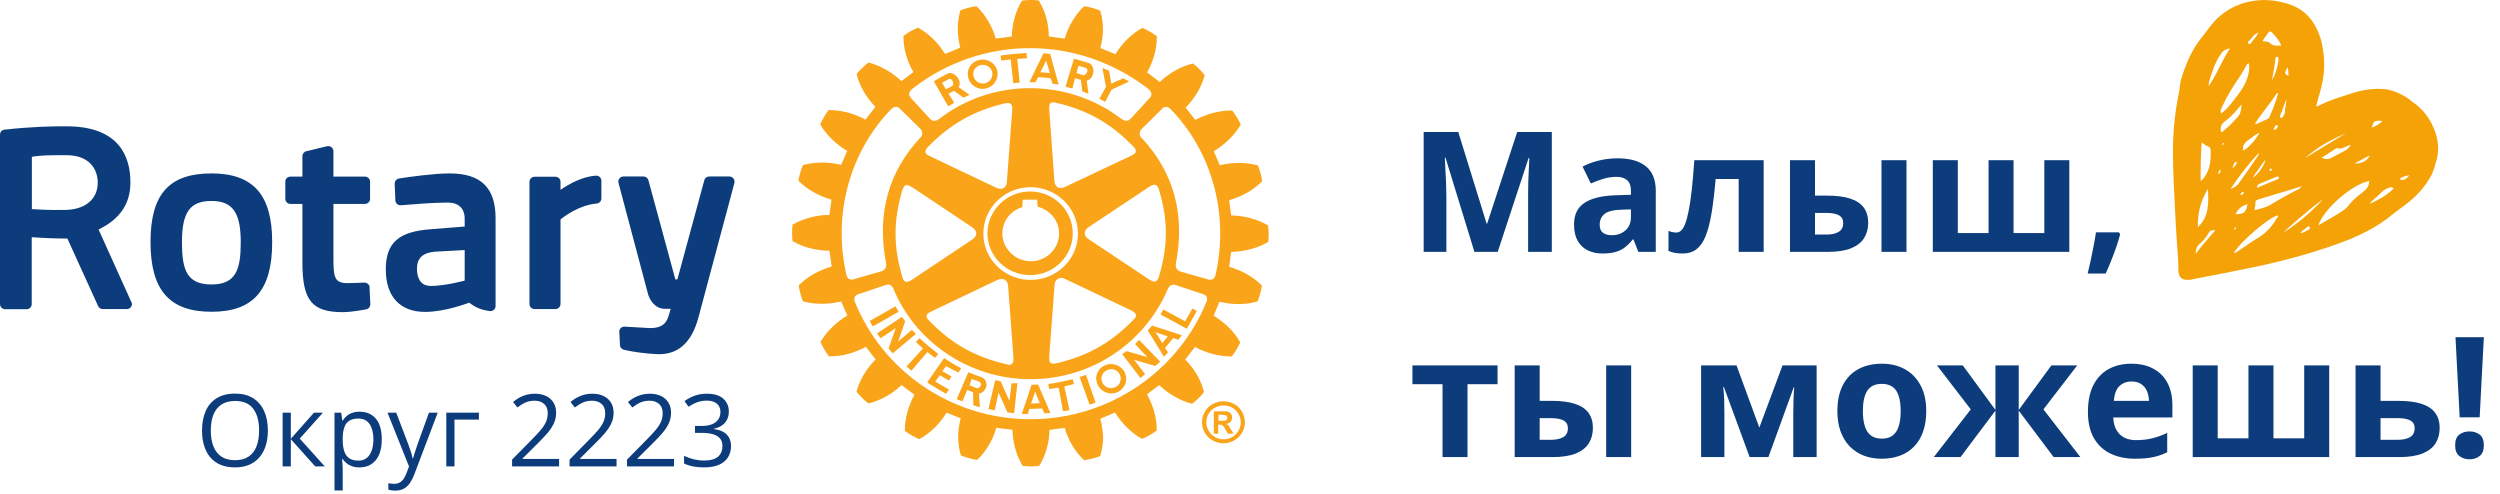
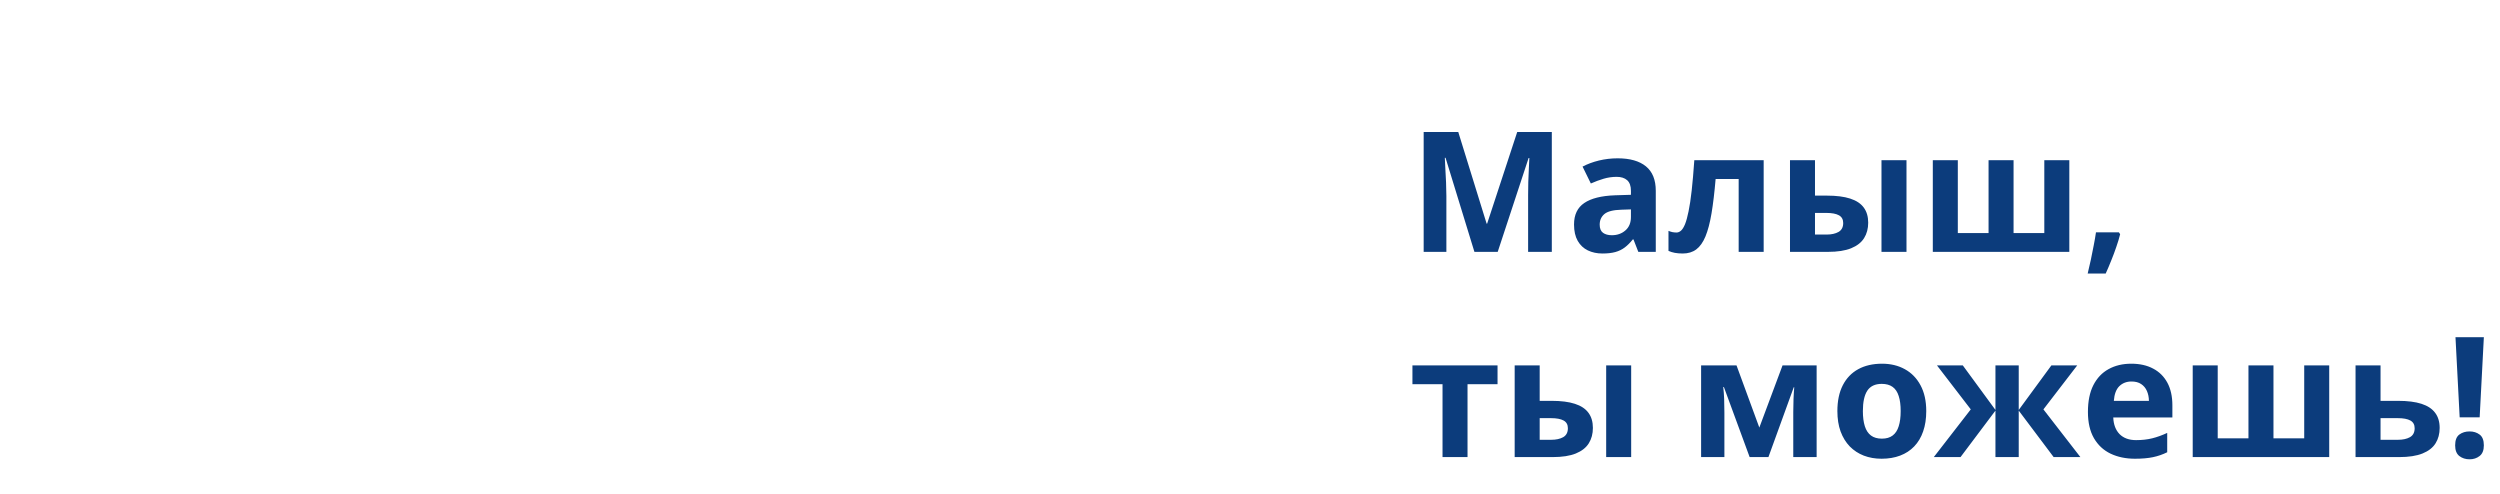
<svg xmlns="http://www.w3.org/2000/svg" width="268" height="53" viewBox="0 0 268 53" fill="none">
-   <path d="M39.613 30.825L39.701 32.604C39.701 32.876 39.525 33.106 39.261 33.163C38.484 33.306 37.429 33.464 36.77 33.464C33.428 33.464 32.417 32.216 32.417 28.114V21.86H31.142C30.834 21.86 30.585 21.616 30.585 21.314V19.464C30.585 19.163 30.834 18.933 31.142 18.933H32.417V16.738C32.417 16.495 32.593 16.265 32.842 16.208L35.055 15.677C35.216 15.634 35.392 15.677 35.524 15.777C35.656 15.878 35.744 16.036 35.744 16.208V18.933H39.115C39.422 18.933 39.672 19.177 39.672 19.464V21.314C39.672 21.616 39.422 21.86 39.115 21.86H35.744V27.655C35.744 29.663 35.817 30.352 37.253 30.352C37.781 30.352 38.616 30.308 39.056 30.294C39.349 30.294 39.613 30.509 39.628 30.811M29.178 25.948C29.178 31.112 27.171 33.421 22.672 33.421C18.172 33.421 16.135 31.112 16.135 25.948C16.135 20.784 18.158 18.589 22.672 18.589C27.185 18.589 29.178 20.927 29.178 25.948ZM25.808 25.948C25.808 22.778 24.928 21.544 22.672 21.544C20.415 21.544 19.506 22.692 19.506 25.948C19.506 28.903 20.004 30.495 22.672 30.495C25.339 30.495 25.808 28.831 25.808 25.948ZM78.625 19.134C78.522 19.005 78.361 18.919 78.185 18.919H76.031C75.782 18.919 75.562 19.077 75.503 19.32L72.616 29.95H72.397L69.51 19.32C69.451 19.091 69.231 18.919 68.982 18.919H66.842C66.666 18.919 66.505 18.991 66.403 19.134C66.3 19.263 66.256 19.435 66.3 19.593L69.466 31.513C69.627 32.102 70.184 33.106 71.283 33.106H71.898C71.84 33.306 71.781 33.522 71.722 33.708L71.693 33.794C71.517 34.339 71.268 35.171 69.7 35.171L66.96 35.014C66.798 35.014 66.652 35.056 66.549 35.171C66.432 35.286 66.373 35.429 66.388 35.587L66.461 36.993C66.461 37.223 66.637 37.438 66.886 37.495C67.692 37.696 69.246 37.925 70.506 37.968C70.565 37.968 70.623 37.968 70.682 37.968C72.748 37.968 74.155 36.663 74.859 34.081C75.679 31.054 76.705 27.167 77.467 24.327C77.804 23.05 78.097 21.946 78.317 21.157L78.728 19.607C78.772 19.45 78.728 19.277 78.625 19.134ZM14.098 32.374C14.171 32.546 14.157 32.733 14.054 32.891C13.952 33.048 13.776 33.134 13.585 33.134H11.021C10.801 33.134 10.61 33.005 10.522 32.819L7.225 25.575C5.584 25.575 4.162 25.474 3.4 25.431V32.604C3.4 32.905 3.151 33.149 2.858 33.149H0.557C0.249 33.149 0 32.905 0 32.604V14.429C0 14.156 0.205 13.927 0.484 13.898C3.429 13.568 5.789 13.54 6.668 13.54C6.976 13.54 7.137 13.54 7.137 13.54C12.794 13.54 13.981 16.81 13.981 19.55C13.981 21.831 12.867 23.495 10.566 24.599L14.084 32.388L14.098 32.374ZM7.137 16.638H5.921C4.572 16.638 3.796 16.738 3.415 16.81V22.419C4.059 22.462 5.305 22.534 6.976 22.505C9.13 22.476 10.478 21.357 10.478 19.579C10.478 18.159 9.599 16.638 7.137 16.638ZM53.125 23.409V32.819C53.125 32.977 53.052 33.12 52.934 33.22C52.817 33.321 52.656 33.364 52.495 33.349C51.366 33.192 50.839 32.847 50.297 32.446C50.267 32.446 47.791 33.436 45.563 33.436C42.881 33.436 41.357 31.786 41.357 28.888C41.357 25.991 42.764 24.814 46.208 24.571L49.813 24.284V23.423C49.813 22.347 49.153 21.716 48.01 21.716C46.428 21.716 44.185 21.902 42.984 22.003C42.837 22.017 42.676 21.974 42.573 21.874C42.456 21.773 42.397 21.644 42.383 21.486L42.309 19.694C42.309 19.421 42.5 19.177 42.778 19.134C43.848 18.962 46.53 18.589 48.186 18.589C51.557 18.589 53.125 20.124 53.125 23.394M46.618 26.98C45.314 27.095 44.698 27.683 44.698 28.802C44.698 29.491 44.889 30.653 46.178 30.653C47.703 30.653 49.784 30.093 49.813 30.079V26.808L46.618 26.98ZM63.882 18.833C62.416 18.919 60.98 19.736 60.086 20.353V19.478C60.086 19.177 59.837 18.948 59.529 18.948H57.316C57.009 18.948 56.76 19.191 56.76 19.478V32.589C56.76 32.891 57.009 33.134 57.316 33.134H59.529C59.837 33.134 60.086 32.891 60.086 32.589V23.523C60.584 23.122 62.123 21.989 63.97 21.817C64.248 21.788 64.468 21.558 64.468 21.286V19.363C64.468 19.22 64.409 19.077 64.292 18.976C64.19 18.876 64.028 18.819 63.882 18.833Z" fill="#0C3C7C" />
-   <path d="M99.406 37.753L97.706 39.733L97.178 39.288L98.937 37.366C98.659 37.108 98.439 36.878 98.175 36.649L98.571 36.261C99.245 36.878 99.831 37.366 100.578 37.94L100.241 38.37C99.978 38.169 99.699 37.968 99.421 37.753M96.006 32.833L93.236 34.411C93.339 34.597 93.441 34.827 93.559 34.999L96.329 33.421C96.197 33.177 96.123 33.048 95.991 32.833M97.765 35.358L96.27 36.62L97.032 34.454C96.9 34.268 96.841 34.139 96.695 33.966L94.013 35.745C94.13 35.917 94.277 36.089 94.409 36.261L96.021 35.171L95.259 37.352C95.391 37.495 95.522 37.71 95.713 37.868L98.19 35.788C98.058 35.645 97.882 35.516 97.765 35.358ZM101.414 39.245C101.853 39.475 102.278 39.718 102.747 39.934L103.041 39.475C102.381 39.145 101.766 38.757 101.209 38.385L99.391 40.995C100.08 41.44 100.71 41.813 101.428 42.215L101.722 41.755L100.256 40.909L100.754 40.221L101.722 40.794L102 40.35C101.692 40.178 101.355 39.991 101.018 39.79L101.414 39.245ZM110.427 29.491C107.906 29.491 105.854 27.468 105.854 25.015C105.854 22.562 107.906 20.526 110.427 20.526C112.947 20.526 114.999 22.534 114.999 25.015C114.999 27.497 112.947 29.491 110.427 29.491ZM110.485 28.013C112.156 28.013 113.534 26.665 113.534 25.03C113.534 23.667 112.566 22.491 111.233 22.161C111.218 22.032 111.174 21.401 111.174 21.401H109.635C109.635 21.401 109.606 22.075 109.591 22.204C108.316 22.577 107.452 23.724 107.452 25.015C107.452 26.651 108.829 27.999 110.471 27.999M103.744 8.089V7.945C103.729 7.128 104.36 6.468 105.195 6.396C106.074 6.31 106.866 6.941 106.939 7.816V7.945C106.939 8.749 106.309 9.451 105.473 9.523C104.623 9.595 103.832 8.964 103.759 8.089M104.345 8.031C104.389 8.591 104.887 8.992 105.444 8.949C105.986 8.892 106.382 8.476 106.382 7.945C106.397 7.917 106.382 7.888 106.382 7.859C106.338 7.3 105.84 6.912 105.268 6.955C104.726 6.999 104.316 7.415 104.33 7.945V8.031H104.345ZM111.013 8.806C110.749 8.806 110.617 8.806 110.353 8.806L111.145 7.185L111.863 5.707L112.581 5.779L112.962 7.185L113.49 9.064C113.255 9.021 113.065 8.978 112.83 8.978L112.64 8.39C112.171 8.318 111.731 8.29 111.291 8.275L110.998 8.806H111.013ZM111.541 7.744C111.892 7.759 112.215 7.802 112.537 7.845L112.361 7.185L112.141 6.511L111.819 7.185L111.526 7.744H111.541ZM108.346 6.353L108.624 8.921L109.313 8.849L109.049 6.31L110.09 6.253L110.046 5.679C108.888 5.751 108.404 5.794 107.261 5.951L107.335 6.496L108.346 6.367V6.353ZM108.448 41.067L108.214 42.975L107.276 40.88C107.056 40.837 106.924 40.78 106.69 40.751L105.957 43.85C106.191 43.907 106.411 43.936 106.646 43.979L107.041 42.071L107.994 44.194C108.214 44.223 108.448 44.294 108.712 44.28L109.064 41.081C108.873 41.081 108.653 41.096 108.463 41.081M127.046 34.44L124.701 33.177L124.408 33.708L127.222 35.243L128.306 33.335L127.822 33.077L127.046 34.44ZM123.499 34.899L126.694 35.931C126.621 36.018 126.562 36.118 126.489 36.204C126.43 36.276 126.372 36.347 126.328 36.434L125.771 36.233L124.891 37.294L125.214 37.782C125.082 37.925 124.935 38.083 124.774 38.241L123.514 36.19L123.045 35.429L123.514 34.884L123.499 34.899ZM123.866 35.616L124.247 36.204L124.598 36.792L125.067 36.204L125.185 36.061L123.866 35.616ZM120.51 39.805C120.641 40.034 120.715 40.307 120.729 40.593C120.729 40.809 120.685 41.038 120.597 41.239C120.451 41.526 120.231 41.798 119.923 41.971C119.176 42.401 118.194 42.143 117.74 41.383C117.725 41.34 117.71 41.296 117.666 41.239C117.578 41.038 117.535 40.809 117.505 40.593C117.52 40.034 117.798 39.518 118.311 39.231C119.073 38.8 120.055 39.059 120.51 39.805ZM120.143 40.593C120.143 40.407 120.099 40.235 119.997 40.077C119.733 39.589 119.103 39.432 118.604 39.718C118.253 39.905 118.077 40.249 118.077 40.608C118.077 40.766 118.135 40.952 118.223 41.11C118.253 41.153 118.282 41.21 118.341 41.268C118.648 41.626 119.191 41.712 119.616 41.469C119.733 41.411 119.821 41.34 119.894 41.268C120.055 41.081 120.128 40.837 120.128 40.622M121.667 36.878L123.001 38.284L120.773 37.639C120.583 37.782 120.466 37.825 120.304 37.968L122.253 40.522C122.415 40.393 122.591 40.235 122.752 40.106L121.579 38.571L123.836 39.231C123.997 39.102 124.217 38.944 124.364 38.757L122.107 36.434C121.99 36.563 121.843 36.735 121.697 36.864M136 25.073C136 25.36 136 25.661 135.956 25.89V25.948L135.883 25.976C134.798 26.608 133.391 26.966 131.985 27.009C131.955 27.181 131.794 28.429 131.765 28.602C133.084 28.974 134.344 29.677 135.238 30.567L135.267 30.624V30.681C135.194 31.169 135.018 31.829 134.828 32.259L134.798 32.331H134.74C133.509 32.69 132.058 32.675 130.724 32.345C130.666 32.503 130.167 33.665 130.109 33.837C131.281 34.569 132.322 35.559 132.908 36.634L132.937 36.692V36.749C132.732 37.179 132.395 37.782 132.087 38.155L132.058 38.212H131.985C130.724 38.212 129.332 37.868 128.101 37.194C127.984 37.337 127.178 38.399 127.06 38.542C128.028 39.518 128.76 40.751 129.053 41.971V42.028L129.039 42.071C128.76 42.444 128.247 42.932 127.866 43.233L127.822 43.276H127.735C126.533 42.946 125.243 42.229 124.261 41.282C124.115 41.397 123.103 42.171 122.957 42.272C123.602 43.434 123.997 44.768 123.997 45.987V46.159L123.924 46.202C123.543 46.504 122.928 46.848 122.488 47.02H122.444H122.371C121.286 46.403 120.246 45.385 119.528 44.223C119.352 44.294 118.121 44.811 117.96 44.883C118.121 45.528 118.223 46.202 118.253 46.877C118.253 47.551 118.135 48.225 117.96 48.827V48.885L117.886 48.913C117.476 49.086 116.772 49.243 116.289 49.329H116.216L116.172 49.286C115.234 48.411 114.516 47.178 114.135 45.872C113.973 45.872 112.684 46.059 112.508 46.087C112.478 47.45 112.097 48.827 111.438 49.889L111.409 49.946H111.335C110.896 50.018 110.178 50.018 109.694 49.946H109.635L109.591 49.874C108.947 48.813 108.566 47.422 108.536 46.073C108.346 46.059 106.997 45.872 106.807 45.858C106.441 47.149 105.722 48.383 104.799 49.258L104.755 49.301H104.682C104.184 49.215 103.524 49.028 103.085 48.856L103.026 48.827L102.997 48.77C102.806 48.167 102.718 47.479 102.718 46.805C102.718 46.131 102.821 45.485 102.982 44.84C102.806 44.768 101.648 44.309 101.472 44.237C100.754 45.413 99.714 46.446 98.615 47.034L98.556 47.063H98.483C98.028 46.848 97.428 46.504 97.047 46.231L97.003 46.188V46.059C97.003 44.84 97.384 43.491 98.028 42.315C97.882 42.2 96.797 41.397 96.651 41.282C95.654 42.215 94.394 42.932 93.163 43.233H93.104L93.031 43.204C92.65 42.903 92.181 42.43 91.873 42.057L91.829 41.985V41.928C92.166 40.723 92.899 39.489 93.866 38.528C93.764 38.385 92.928 37.337 92.826 37.179C91.609 37.839 90.203 38.227 88.942 38.198H88.869L88.825 38.155C88.532 37.768 88.18 37.165 87.99 36.735L87.96 36.663L87.99 36.606C88.62 35.516 89.66 34.526 90.833 33.823C90.76 33.651 90.247 32.474 90.173 32.317C88.825 32.647 87.374 32.647 86.143 32.317H86.085L86.055 32.245C85.894 31.843 85.704 31.155 85.63 30.681V30.61L85.659 30.552C86.553 29.663 87.799 28.96 89.147 28.573C89.147 28.386 88.942 27.067 88.913 26.88C87.506 26.866 86.099 26.507 85.015 25.876L84.956 25.847V25.776C84.927 25.546 84.912 25.259 84.912 24.972C84.912 24.685 84.912 24.398 84.956 24.155V24.083L85.015 24.054C86.114 23.423 87.521 23.05 88.913 23.036C88.942 22.849 89.103 21.573 89.133 21.401C87.799 21.027 86.539 20.31 85.645 19.435L85.601 19.392V19.32C85.674 18.833 85.865 18.159 86.055 17.757V17.7L86.143 17.685C87.359 17.341 88.825 17.341 90.173 17.671C90.247 17.513 90.745 16.351 90.818 16.179C89.631 15.476 88.591 14.472 87.96 13.396L87.931 13.325L87.96 13.253C88.151 12.822 88.503 12.234 88.781 11.861L88.825 11.804H88.898C90.173 11.79 91.566 12.163 92.782 12.822C92.899 12.693 93.72 11.603 93.837 11.445C92.885 10.47 92.152 9.236 91.844 8.017V7.96V7.902C92.152 7.529 92.665 7.042 93.031 6.755L93.09 6.712H93.148C94.394 7.042 95.654 7.759 96.636 8.691C96.783 8.576 97.765 7.845 97.911 7.73C97.237 6.568 96.856 5.22 96.856 4.029V3.843L96.915 3.8C97.281 3.513 97.911 3.169 98.351 2.996L98.395 2.968L98.468 2.996C99.567 3.599 100.593 4.617 101.311 5.779C101.487 5.722 102.762 5.177 102.938 5.105C102.777 4.46 102.674 3.785 102.674 3.125C102.674 2.437 102.762 1.777 102.938 1.175V1.103L103.011 1.089C103.422 0.916 104.11 0.744 104.594 0.673H104.667L104.726 0.716C105.635 1.576 106.367 2.824 106.748 4.13C106.939 4.115 108.272 3.943 108.463 3.914C108.492 2.566 108.873 1.189 109.533 0.113L109.562 0.056H109.635C110.119 -0.016 110.822 -0.016 111.291 0.041H111.35L111.394 0.113C112.053 1.189 112.435 2.566 112.435 3.9C112.64 3.943 113.944 4.115 114.135 4.13C114.53 2.824 115.248 1.591 116.172 0.716L116.216 0.673H116.274C116.772 0.744 117.447 0.931 117.886 1.117H117.945L117.96 1.218C118.15 1.82 118.238 2.466 118.238 3.154C118.238 3.828 118.121 4.503 117.96 5.148C118.121 5.22 119.396 5.736 119.572 5.808C120.275 4.646 121.301 3.642 122.4 3.025L122.459 2.996L122.532 3.025C122.972 3.212 123.587 3.556 123.953 3.843L124.012 3.871V4.044C124.012 5.277 123.616 6.611 122.972 7.759C123.118 7.874 124.159 8.677 124.32 8.792C125.316 7.845 126.577 7.128 127.822 6.826L127.881 6.798L127.94 6.855C128.321 7.128 128.819 7.644 129.097 8.003L129.156 8.06L129.127 8.117C128.804 9.337 128.057 10.57 127.104 11.531C127.222 11.675 128.013 12.708 128.13 12.851C129.361 12.206 130.768 11.833 132.028 11.847H132.087L132.131 11.904C132.439 12.292 132.791 12.88 132.966 13.296L133.01 13.367L132.966 13.425C132.336 14.501 131.31 15.491 130.123 16.208C130.197 16.38 130.68 17.556 130.768 17.714C132.102 17.384 133.567 17.384 134.769 17.714H134.842L134.872 17.8C135.047 18.216 135.238 18.876 135.297 19.378V19.435L135.253 19.478C134.359 20.382 133.098 21.085 131.765 21.458C131.794 21.644 131.955 22.907 131.985 23.093C133.391 23.122 134.784 23.495 135.868 24.126L135.941 24.169V24.241C135.985 24.47 136 24.757 136 25.058M97.618 10.47L99.714 12.751C100.007 13.052 100.329 13.023 100.754 12.693C103.407 10.656 106.807 9.451 110.427 9.451C114.047 9.451 117.461 10.656 120.143 12.693C120.568 12.995 120.876 13.052 121.184 12.751L123.279 10.47C123.514 10.212 123.514 9.867 123.06 9.494C119.542 6.812 115.19 5.162 110.427 5.162C105.664 5.162 101.267 6.812 97.823 9.509C97.369 9.867 97.398 10.212 97.633 10.47M97.779 20.095C97.545 19.952 97.296 19.779 97.105 19.866C96.944 19.909 96.827 20.081 96.739 20.353C95.757 23.653 95.757 26.464 96.739 29.72C96.812 29.936 96.885 30.151 97.076 30.194C97.237 30.265 97.472 30.194 97.779 29.979L104.272 25.646C104.506 25.489 104.653 25.259 104.653 25.03C104.653 24.786 104.506 24.571 104.272 24.398L97.779 20.066V20.095ZM99.201 16.308C99.23 16.538 99.494 16.652 99.743 16.767L106.822 20.138C107.1 20.267 107.364 20.267 107.584 20.167C107.789 20.038 107.906 19.823 107.935 19.521L108.507 11.833C108.536 11.46 108.478 11.245 108.346 11.13C108.199 11.001 107.979 11.044 107.76 11.072C104.374 11.876 101.897 13.281 99.465 15.763C99.274 15.978 99.172 16.165 99.216 16.308M99.318 33.88C99.318 34.009 99.406 34.181 99.582 34.354C102.015 36.864 104.491 38.255 107.877 39.044C108.097 39.116 108.302 39.145 108.463 39.03C108.61 38.915 108.653 38.686 108.639 38.327L108.067 30.624C108.038 30.337 107.935 30.108 107.716 29.993C107.51 29.878 107.247 29.878 106.953 29.993L99.89 33.364C99.641 33.479 99.377 33.608 99.333 33.823C99.333 33.837 99.333 33.866 99.333 33.88M110.485 30.007C113.285 30.007 115.556 27.784 115.556 25.044C115.556 22.304 113.285 20.081 110.485 20.066C107.686 20.066 105.415 22.304 105.415 25.044C105.415 27.784 107.686 30.007 110.485 30.007ZM112.625 38.901C112.742 38.987 112.947 39.016 113.241 38.944C116.626 38.155 119.103 36.749 121.521 34.268C121.667 34.11 121.828 33.938 121.77 33.751C121.726 33.579 121.565 33.407 121.242 33.264L114.149 29.892C113.885 29.763 113.622 29.763 113.402 29.892C113.197 30.022 113.065 30.237 113.05 30.538L112.478 38.212C112.478 38.471 112.449 38.757 112.625 38.901ZM123.191 29.95C123.397 30.079 123.646 30.251 123.866 30.165C124.012 30.122 124.144 29.964 124.232 29.663C125.228 26.364 125.228 23.552 124.232 20.31C124.173 20.11 124.071 19.894 123.895 19.823C123.719 19.765 123.499 19.823 123.177 20.038L116.67 24.37C116.421 24.542 116.289 24.757 116.289 25.001C116.289 25.245 116.421 25.46 116.67 25.618L123.177 29.95H123.191ZM121.755 16.179C121.755 16.05 121.682 15.878 121.491 15.706C119.073 13.21 116.597 11.804 113.197 11.015C113.006 10.972 112.786 10.929 112.64 11.044C112.493 11.158 112.449 11.388 112.478 11.732L113.035 19.435C113.05 19.722 113.182 19.952 113.387 20.081C113.607 20.195 113.871 20.181 114.135 20.052L121.228 16.71C121.447 16.595 121.711 16.48 121.755 16.251C121.755 16.236 121.755 16.222 121.755 16.193M91.492 29.936L94.511 29.075C94.79 28.989 95.024 28.702 95.01 28.343C93.925 22.849 95.303 18.388 98.6 14.816C98.937 14.587 98.966 14.113 98.644 13.784L96.446 11.632C96.226 11.388 95.845 11.388 95.508 11.732C91.302 16.064 89.177 22.706 90.745 29.505C90.833 29.835 91.097 30.065 91.492 29.964M128.995 31.542L125.976 30.538C125.815 30.481 125.404 30.481 125.185 30.997C122.737 36.735 117.051 40.651 110.471 40.651C103.891 40.651 98.087 36.634 95.757 30.911C95.581 30.481 95.156 30.481 94.995 30.538L91.991 31.542C91.668 31.657 91.463 31.944 91.639 32.345C94.599 39.718 101.941 44.94 110.471 44.94C119 44.94 126.386 39.69 129.347 32.317C129.508 31.929 129.317 31.657 128.995 31.542ZM125.507 11.718C125.214 11.359 124.716 11.417 124.584 11.661L122.4 13.812C122.078 14.142 122.107 14.616 122.444 14.845C125.741 18.417 127.119 22.864 126.035 28.372C126.005 28.731 126.24 29.017 126.533 29.104L129.552 29.964C129.962 30.079 130.211 29.835 130.299 29.505C131.853 22.72 129.728 16.05 125.507 11.718ZM118.472 10.915L119.161 9.609L121.037 8.749C120.847 8.605 120.627 8.519 120.422 8.39L119.132 8.964L118.897 7.587C118.634 7.458 118.458 7.4 118.179 7.3L118.56 9.294L117.857 10.585L118.458 10.915H118.472ZM114.955 40.665C114.017 40.866 113.299 41.038 112.376 41.167L112.464 41.698C112.801 41.641 113.123 41.612 113.49 41.555L113.959 44.094L114.647 43.965L114.091 41.425C114.442 41.34 114.765 41.253 115.131 41.167L114.985 40.637L114.955 40.665ZM105.752 41.11V41.282C105.708 41.698 105.415 42.128 104.946 42.186L105.048 43.649C104.828 43.606 104.579 43.534 104.345 43.434L104.316 42.057L103.685 41.798L103.172 43.018C102.967 42.946 102.762 42.889 102.557 42.788L103.202 41.311L103.275 41.124L103.803 39.905L105.239 40.45C105.561 40.565 105.708 40.837 105.737 41.124M105.136 41.124C105.122 41.038 105.078 40.967 104.975 40.909L104.169 40.622L103.993 41.124L103.935 41.311L104.667 41.598C104.872 41.684 105.063 41.512 105.136 41.311C105.166 41.253 105.18 41.196 105.166 41.124M114.955 9.48C114.691 9.408 114.501 9.38 114.222 9.294L114.75 7.544L115.131 6.296C115.688 6.425 116.201 6.611 116.728 6.769C117.022 6.855 117.183 7.185 117.212 7.544C117.227 8.017 116.992 8.533 116.494 8.648L116.685 10.054C116.45 9.954 116.289 9.896 116.025 9.796L115.864 8.562L115.248 8.376L114.955 9.466V9.48ZM115.395 7.83L116.113 8.06C116.303 8.117 116.567 7.816 116.567 7.544C116.567 7.415 116.523 7.314 116.347 7.271C116.084 7.171 115.893 7.128 115.615 7.056L115.468 7.544L115.395 7.83ZM111.892 42.616L112.596 44.266C112.361 44.266 112.156 44.294 111.951 44.323L111.731 43.792L110.339 43.835L110.178 44.395C109.958 44.38 109.753 44.366 109.533 44.366L110.134 42.616L110.559 41.296V41.253L111.291 41.225L111.321 41.311L111.892 42.63V42.616ZM111.467 43.219L111.218 42.616L110.969 41.971L110.749 42.616L110.529 43.262L111.467 43.219ZM115.732 40.407L116.802 43.376C117.007 43.305 117.227 43.247 117.447 43.161L116.421 40.192C116.142 40.292 116.01 40.321 115.747 40.407M100.285 9.021L100.11 8.706C100.578 8.419 101.077 8.16 101.56 7.902C102.132 7.587 102.938 8.347 102.879 9.007C102.879 9.122 102.835 9.236 102.762 9.337L103.935 10.169C103.715 10.269 103.553 10.355 103.29 10.47L102.264 9.738L101.692 10.04L102.293 11.015C102.059 11.158 101.912 11.245 101.648 11.402L100.271 9.007L100.285 9.021ZM100.989 8.878L101.077 9.021L101.399 9.566L102.073 9.222C102.073 9.222 102.176 9.107 102.191 9.021C102.191 8.72 101.985 8.318 101.663 8.505C101.414 8.634 101.267 8.72 100.989 8.878Z" fill="#FAA41A" />
-   <path d="M130.621 45.112H130.827C131.12 45.112 131.296 45.112 131.354 45.083C131.427 45.069 131.486 45.026 131.515 44.969C131.545 44.911 131.574 44.854 131.574 44.782C131.574 44.71 131.545 44.653 131.515 44.61C131.471 44.553 131.427 44.524 131.354 44.495C131.281 44.467 131.105 44.467 130.827 44.467H130.621V45.112ZM130.123 46.475V44.094H130.621C131.09 44.094 131.34 44.094 131.398 44.094C131.559 44.094 131.691 44.137 131.779 44.194C131.867 44.237 131.94 44.323 131.999 44.423C132.058 44.524 132.087 44.639 132.087 44.768C132.087 44.94 132.028 45.083 131.911 45.212C131.794 45.342 131.633 45.413 131.427 45.442C131.501 45.471 131.559 45.499 131.603 45.528C131.647 45.557 131.691 45.629 131.765 45.715C131.779 45.729 131.838 45.829 131.94 46.001L132.233 46.489H131.618L131.413 46.102C131.281 45.844 131.164 45.686 131.076 45.614C130.988 45.542 130.871 45.514 130.724 45.514H130.592V46.489H130.094L130.123 46.475ZM131.164 43.462C130.841 43.462 130.548 43.534 130.255 43.692C129.962 43.85 129.742 44.065 129.566 44.366C129.405 44.653 129.317 44.954 129.317 45.27C129.317 45.586 129.39 45.887 129.566 46.174C129.727 46.461 129.962 46.676 130.24 46.848C130.533 47.006 130.841 47.092 131.164 47.092C131.486 47.092 131.794 47.02 132.087 46.848C132.38 46.69 132.6 46.461 132.761 46.174C132.922 45.887 133.01 45.586 133.01 45.27C133.01 44.954 132.922 44.653 132.761 44.366C132.6 44.079 132.365 43.85 132.072 43.692C131.779 43.534 131.471 43.462 131.164 43.462ZM131.164 43.018C131.559 43.018 131.94 43.118 132.292 43.305C132.658 43.491 132.937 43.778 133.142 44.137C133.347 44.495 133.45 44.868 133.45 45.27C133.45 45.672 133.347 46.03 133.142 46.389C132.937 46.747 132.658 47.02 132.292 47.221C131.926 47.422 131.545 47.522 131.149 47.522C130.753 47.522 130.372 47.422 130.006 47.221C129.64 47.02 129.361 46.747 129.156 46.389C128.951 46.03 128.848 45.657 128.848 45.27C128.848 44.883 128.951 44.495 129.156 44.137C129.361 43.778 129.654 43.505 130.006 43.305C130.372 43.118 130.753 43.018 131.134 43.018" fill="#FAA41A" />
-   <path d="M28.716 46.147C28.716 46.739 28.641 47.279 28.49 47.766C28.339 48.25 28.115 48.667 27.817 49.017C27.523 49.364 27.157 49.632 26.719 49.821C26.281 50.011 25.773 50.105 25.195 50.105C24.599 50.105 24.078 50.011 23.633 49.821C23.192 49.632 22.824 49.362 22.53 49.012C22.239 48.661 22.02 48.243 21.872 47.756C21.729 47.269 21.657 46.729 21.657 46.137C21.657 45.352 21.787 44.663 22.046 44.071C22.305 43.479 22.698 43.018 23.223 42.689C23.753 42.359 24.415 42.194 25.21 42.194C25.971 42.194 26.61 42.358 27.129 42.683C27.651 43.009 28.045 43.468 28.311 44.06C28.581 44.649 28.716 45.345 28.716 46.147ZM22.598 46.147C22.598 46.799 22.691 47.363 22.877 47.84C23.062 48.316 23.346 48.684 23.728 48.944C24.113 49.203 24.602 49.333 25.195 49.333C25.79 49.333 26.277 49.203 26.656 48.944C27.038 48.684 27.32 48.316 27.502 47.84C27.684 47.363 27.775 46.799 27.775 46.147C27.775 45.156 27.567 44.381 27.15 43.824C26.736 43.263 26.09 42.983 25.21 42.983C24.614 42.983 24.124 43.111 23.738 43.367C23.353 43.623 23.066 43.987 22.877 44.46C22.691 44.929 22.598 45.492 22.598 46.147ZM33.657 44.239H34.619L32.133 47.02L34.819 50H33.794L31.176 47.078V50H30.298V44.239H31.176V47.035L33.657 44.239ZM38.566 44.134C39.285 44.134 39.858 44.381 40.285 44.875C40.712 45.369 40.926 46.112 40.926 47.104C40.926 47.759 40.828 48.309 40.632 48.754C40.436 49.199 40.159 49.536 39.801 49.764C39.447 49.991 39.029 50.105 38.545 50.105C38.24 50.105 37.972 50.065 37.741 49.984C37.51 49.904 37.312 49.795 37.147 49.658C36.982 49.522 36.846 49.373 36.737 49.212H36.674C36.684 49.348 36.697 49.513 36.711 49.706C36.728 49.898 36.737 50.067 36.737 50.21V52.575H35.859V44.239H36.579L36.695 45.091H36.737C36.849 44.916 36.986 44.756 37.147 44.612C37.308 44.465 37.505 44.35 37.736 44.266C37.971 44.178 38.247 44.134 38.566 44.134ZM38.414 44.87C38.014 44.87 37.692 44.947 37.447 45.101C37.205 45.255 37.028 45.487 36.916 45.795C36.804 46.1 36.744 46.484 36.737 46.946V47.114C36.737 47.601 36.79 48.013 36.895 48.35C37.003 48.686 37.18 48.942 37.426 49.117C37.674 49.292 38.007 49.38 38.424 49.38C38.782 49.38 39.08 49.283 39.318 49.091C39.556 48.898 39.733 48.63 39.849 48.286C39.968 47.94 40.028 47.542 40.028 47.093C40.028 46.413 39.894 45.874 39.628 45.474C39.365 45.071 38.96 44.87 38.414 44.87ZM41.541 44.239H42.477L43.749 47.582C43.822 47.778 43.891 47.968 43.954 48.15C44.017 48.328 44.073 48.5 44.122 48.665C44.171 48.83 44.21 48.989 44.238 49.143H44.275C44.324 48.968 44.394 48.739 44.485 48.455C44.576 48.167 44.674 47.875 44.779 47.577L45.983 44.239H46.924L44.416 50.846C44.283 51.2 44.127 51.508 43.949 51.771C43.773 52.034 43.56 52.236 43.307 52.376C43.055 52.52 42.75 52.591 42.393 52.591C42.228 52.591 42.083 52.581 41.956 52.56C41.83 52.542 41.722 52.521 41.631 52.497V51.798C41.708 51.815 41.801 51.831 41.909 51.845C42.021 51.859 42.137 51.866 42.256 51.866C42.473 51.866 42.661 51.824 42.819 51.74C42.98 51.659 43.118 51.54 43.234 51.382C43.349 51.225 43.449 51.037 43.533 50.82L43.849 50.011L41.541 44.239ZM51.339 44.239V44.98H48.721V50H47.843V44.239H51.339ZM59.933 50H54.897V49.269L56.952 47.183C57.334 46.797 57.655 46.454 57.914 46.153C58.177 45.851 58.377 45.555 58.514 45.264C58.65 44.97 58.718 44.647 58.718 44.297C58.718 43.862 58.589 43.531 58.33 43.304C58.074 43.072 57.736 42.957 57.315 42.957C56.947 42.957 56.621 43.02 56.337 43.146C56.054 43.272 55.763 43.451 55.465 43.682L54.997 43.093C55.2 42.922 55.421 42.769 55.659 42.636C55.901 42.503 56.159 42.398 56.432 42.321C56.709 42.244 57.003 42.205 57.315 42.205C57.788 42.205 58.196 42.287 58.54 42.452C58.883 42.617 59.148 42.852 59.334 43.156C59.523 43.461 59.617 43.824 59.617 44.245C59.617 44.651 59.537 45.029 59.376 45.38C59.214 45.727 58.988 46.072 58.697 46.415C58.407 46.755 58.067 47.116 57.678 47.498L56.006 49.164V49.201H59.933V50ZM66.093 50H61.057V49.269L63.113 47.183C63.495 46.797 63.815 46.454 64.075 46.153C64.337 45.851 64.537 45.555 64.674 45.264C64.811 44.97 64.879 44.647 64.879 44.297C64.879 43.862 64.749 43.531 64.49 43.304C64.234 43.072 63.896 42.957 63.475 42.957C63.107 42.957 62.782 43.02 62.498 43.146C62.214 43.272 61.923 43.451 61.625 43.682L61.157 43.093C61.361 42.922 61.581 42.769 61.82 42.636C62.062 42.503 62.319 42.398 62.592 42.321C62.869 42.244 63.163 42.205 63.475 42.205C63.948 42.205 64.357 42.287 64.7 42.452C65.043 42.617 65.308 42.852 65.494 43.156C65.683 43.461 65.778 43.824 65.778 44.245C65.778 44.651 65.697 45.029 65.536 45.38C65.375 45.727 65.149 46.072 64.858 46.415C64.567 46.755 64.227 47.116 63.838 47.498L62.167 49.164V49.201H66.093V50ZM72.253 50H67.218V49.269L69.273 47.183C69.655 46.797 69.976 46.454 70.235 46.153C70.498 45.851 70.697 45.555 70.834 45.264C70.971 44.97 71.039 44.647 71.039 44.297C71.039 43.862 70.909 43.531 70.65 43.304C70.394 43.072 70.056 42.957 69.636 42.957C69.268 42.957 68.942 43.02 68.658 43.146C68.374 43.272 68.083 43.451 67.785 43.682L67.318 43.093C67.521 42.922 67.742 42.769 67.98 42.636C68.222 42.503 68.479 42.398 68.753 42.321C69.029 42.244 69.324 42.205 69.636 42.205C70.109 42.205 70.517 42.287 70.86 42.452C71.204 42.617 71.468 42.852 71.654 43.156C71.843 43.461 71.938 43.824 71.938 44.245C71.938 44.651 71.857 45.029 71.696 45.38C71.535 45.727 71.309 46.072 71.018 46.415C70.727 46.755 70.387 47.116 69.998 47.498L68.327 49.164V49.201H72.253V50ZM78.13 44.108C78.13 44.451 78.063 44.749 77.93 45.001C77.797 45.254 77.611 45.46 77.373 45.622C77.135 45.779 76.854 45.89 76.532 45.953V45.995C77.141 46.072 77.599 46.268 77.904 46.584C78.212 46.899 78.366 47.312 78.366 47.824C78.366 48.269 78.261 48.663 78.051 49.007C77.844 49.35 77.525 49.62 77.094 49.816C76.667 50.009 76.118 50.105 75.449 50.105C75.043 50.105 74.666 50.072 74.319 50.005C73.975 49.942 73.646 49.835 73.331 49.685V48.865C73.65 49.022 73.997 49.147 74.371 49.238C74.746 49.325 75.109 49.369 75.46 49.369C76.16 49.369 76.667 49.231 76.979 48.954C77.29 48.674 77.446 48.292 77.446 47.808C77.446 47.475 77.359 47.207 77.184 47.004C77.012 46.797 76.763 46.647 76.437 46.552C76.115 46.454 75.726 46.405 75.27 46.405H74.503V45.658H75.276C75.693 45.658 76.046 45.597 76.337 45.474C76.628 45.352 76.849 45.18 77 44.959C77.154 44.735 77.231 44.471 77.231 44.166C77.231 43.777 77.101 43.477 76.842 43.267C76.583 43.053 76.23 42.946 75.785 42.946C75.512 42.946 75.263 42.974 75.039 43.03C74.815 43.086 74.605 43.163 74.408 43.261C74.212 43.36 74.016 43.474 73.82 43.603L73.378 43.004C73.658 42.787 74 42.599 74.403 42.442C74.806 42.284 75.263 42.205 75.775 42.205C76.56 42.205 77.148 42.384 77.541 42.741C77.933 43.099 78.13 43.554 78.13 44.108Z" fill="#0C3C7C" />
  <path d="M158.058 27L154.964 16.919H154.885C154.896 17.159 154.914 17.523 154.938 18.009C154.967 18.489 154.993 19.002 155.017 19.547C155.04 20.092 155.052 20.584 155.052 21.023V27H152.617V14.15H156.326L159.367 23.977H159.42L162.646 14.15H166.354V27H163.814V20.918C163.814 20.514 163.82 20.048 163.832 19.52C163.85 18.993 163.87 18.492 163.894 18.018C163.917 17.537 163.935 17.177 163.946 16.936H163.867L160.554 27H158.058ZM173.412 16.972C174.73 16.972 175.741 17.259 176.444 17.833C177.147 18.407 177.499 19.28 177.499 20.452V27H175.627L175.108 25.664H175.038C174.757 26.016 174.47 26.303 174.177 26.525C173.884 26.748 173.547 26.912 173.166 27.018C172.785 27.123 172.322 27.176 171.777 27.176C171.197 27.176 170.676 27.064 170.213 26.842C169.756 26.619 169.396 26.279 169.132 25.822C168.868 25.359 168.736 24.773 168.736 24.064C168.736 23.021 169.103 22.254 169.835 21.762C170.567 21.264 171.666 20.988 173.131 20.936L174.836 20.883V20.452C174.836 19.936 174.701 19.559 174.432 19.318C174.162 19.078 173.787 18.958 173.307 18.958C172.832 18.958 172.366 19.025 171.909 19.16C171.452 19.295 170.995 19.465 170.538 19.67L169.65 17.859C170.172 17.584 170.755 17.367 171.399 17.209C172.05 17.051 172.721 16.972 173.412 16.972ZM174.836 22.447L173.799 22.482C172.932 22.506 172.328 22.661 171.988 22.948C171.654 23.235 171.487 23.613 171.487 24.082C171.487 24.492 171.607 24.785 171.848 24.961C172.088 25.131 172.401 25.216 172.788 25.216C173.362 25.216 173.846 25.046 174.238 24.706C174.637 24.366 174.836 23.883 174.836 23.256V22.447ZM189.065 27H186.385V19.186H183.915C183.792 20.628 183.646 21.855 183.476 22.869C183.306 23.883 183.089 24.709 182.825 25.348C182.562 25.98 182.233 26.443 181.841 26.736C181.448 27.029 180.965 27.176 180.391 27.176C180.074 27.176 179.79 27.152 179.538 27.105C179.292 27.059 179.066 26.988 178.861 26.895V24.75C178.99 24.803 179.128 24.847 179.274 24.882C179.421 24.911 179.57 24.926 179.723 24.926C179.893 24.926 180.054 24.858 180.206 24.724C180.358 24.589 180.502 24.357 180.637 24.029C180.771 23.695 180.897 23.235 181.015 22.649C181.138 22.064 181.249 21.322 181.349 20.426C181.448 19.529 181.542 18.445 181.63 17.174H189.065V27ZM191.887 27V17.174H194.567V20.971H195.859C196.861 20.971 197.688 21.076 198.338 21.287C198.994 21.498 199.48 21.82 199.797 22.254C200.113 22.682 200.271 23.221 200.271 23.871C200.271 24.504 200.125 25.055 199.832 25.523C199.539 25.992 199.076 26.355 198.443 26.613C197.811 26.871 196.981 27 195.956 27H191.887ZM194.567 25.145H195.807C196.328 25.145 196.756 25.052 197.09 24.864C197.424 24.671 197.591 24.352 197.591 23.906C197.591 23.525 197.438 23.25 197.134 23.08C196.829 22.91 196.375 22.825 195.771 22.825H194.567V25.145ZM201.695 27V17.174H204.376V27H201.695ZM221.831 17.174V27H207.197V17.174H209.878V24.987H213.174V17.174H215.854V24.987H219.15V17.174H221.831ZM227.148 24.908L227.28 25.11C227.175 25.532 227.037 25.986 226.867 26.473C226.703 26.959 226.521 27.445 226.322 27.932C226.129 28.418 225.933 28.881 225.733 29.32H223.8C223.917 28.846 224.031 28.348 224.143 27.826C224.254 27.305 224.356 26.792 224.45 26.288C224.55 25.784 224.629 25.324 224.688 24.908H227.148ZM160.536 41.187H157.319V49H154.639V41.187H151.413V39.174H160.536V41.187ZM162.373 49V39.174H165.054V42.971H166.346C167.348 42.971 168.174 43.076 168.824 43.287C169.48 43.498 169.967 43.82 170.283 44.254C170.6 44.682 170.758 45.221 170.758 45.871C170.758 46.504 170.611 47.055 170.318 47.523C170.025 47.992 169.562 48.355 168.93 48.613C168.297 48.871 167.468 49 166.442 49H162.373ZM165.054 47.145H166.293C166.814 47.145 167.242 47.052 167.576 46.864C167.91 46.671 168.077 46.352 168.077 45.906C168.077 45.525 167.925 45.25 167.62 45.08C167.315 44.91 166.861 44.825 166.258 44.825H165.054V47.145ZM172.182 49V39.174H174.862V49H172.182ZM194.743 39.174V49H192.238V44.175C192.238 43.7 192.247 43.234 192.265 42.777C192.282 42.32 192.309 41.898 192.344 41.512H192.291L189.575 49H187.562L184.803 41.494H184.732C184.779 41.887 184.812 42.309 184.829 42.76C184.847 43.211 184.855 43.706 184.855 44.245V49H182.359V39.174H186.156L188.6 45.836L191.087 39.174H194.743ZM206.494 44.069C206.494 44.89 206.383 45.616 206.16 46.249C205.943 46.882 205.624 47.418 205.202 47.857C204.786 48.291 204.282 48.619 203.69 48.842C203.104 49.065 202.442 49.176 201.704 49.176C201.013 49.176 200.377 49.065 199.797 48.842C199.223 48.619 198.722 48.291 198.294 47.857C197.872 47.418 197.544 46.882 197.31 46.249C197.081 45.616 196.967 44.89 196.967 44.069C196.967 42.98 197.16 42.057 197.547 41.301C197.934 40.545 198.484 39.971 199.199 39.578C199.914 39.185 200.767 38.989 201.757 38.989C202.677 38.989 203.491 39.185 204.2 39.578C204.915 39.971 205.475 40.545 205.879 41.301C206.289 42.057 206.494 42.98 206.494 44.069ZM199.7 44.069C199.7 44.714 199.771 45.256 199.911 45.695C200.052 46.135 200.271 46.466 200.57 46.688C200.869 46.911 201.259 47.023 201.739 47.023C202.214 47.023 202.598 46.911 202.891 46.688C203.189 46.466 203.406 46.135 203.541 45.695C203.682 45.256 203.752 44.714 203.752 44.069C203.752 43.419 203.682 42.88 203.541 42.452C203.406 42.019 203.189 41.693 202.891 41.477C202.592 41.26 202.202 41.151 201.722 41.151C201.013 41.151 200.497 41.395 200.175 41.881C199.858 42.367 199.7 43.097 199.7 44.069ZM222.675 39.174L219.054 43.885L223.018 49H220.152L216.408 44.017V49H213.912V44.017L210.168 49H207.303L211.267 43.885L207.646 39.174H210.414L213.912 43.946V39.174H216.408V43.946L219.906 39.174H222.675ZM228.476 38.989C229.384 38.989 230.166 39.165 230.822 39.517C231.479 39.862 231.985 40.366 232.343 41.028C232.7 41.69 232.879 42.499 232.879 43.454V44.755H226.542C226.571 45.511 226.797 46.105 227.219 46.539C227.646 46.967 228.238 47.181 228.994 47.181C229.621 47.181 230.195 47.116 230.717 46.987C231.238 46.858 231.774 46.665 232.325 46.407V48.481C231.839 48.722 231.329 48.898 230.796 49.009C230.269 49.12 229.627 49.176 228.871 49.176C227.887 49.176 227.014 48.994 226.252 48.631C225.496 48.268 224.901 47.714 224.468 46.97C224.04 46.226 223.826 45.288 223.826 44.157C223.826 43.009 224.02 42.054 224.406 41.292C224.799 40.524 225.344 39.95 226.041 39.569C226.738 39.183 227.55 38.989 228.476 38.989ZM228.493 40.897C227.972 40.897 227.538 41.063 227.192 41.398C226.853 41.731 226.656 42.256 226.604 42.971H230.365C230.359 42.572 230.286 42.218 230.146 41.907C230.011 41.597 229.806 41.351 229.53 41.169C229.261 40.987 228.915 40.897 228.493 40.897ZM249.692 39.174V49H235.059V39.174H237.739V46.987H241.035V39.174H243.716V46.987H247.012V39.174H249.692ZM255.194 42.971H257.084C258.092 42.971 258.924 43.076 259.58 43.287C260.236 43.498 260.726 43.82 261.048 44.254C261.37 44.682 261.531 45.221 261.531 45.871C261.531 46.504 261.385 47.055 261.092 47.523C260.799 47.992 260.333 48.355 259.694 48.613C259.056 48.871 258.221 49 257.189 49H252.514V39.174H255.194V42.971ZM258.851 45.906C258.851 45.525 258.698 45.25 258.394 45.08C258.089 44.91 257.635 44.825 257.031 44.825H255.194V47.145H257.066C257.588 47.145 258.016 47.052 258.35 46.864C258.684 46.671 258.851 46.352 258.851 45.906ZM265.82 44.737H263.676L263.228 36.15H266.269L265.82 44.737ZM263.192 47.743C263.192 47.192 263.342 46.806 263.641 46.583C263.945 46.36 264.312 46.249 264.739 46.249C265.155 46.249 265.513 46.36 265.812 46.583C266.116 46.806 266.269 47.192 266.269 47.743C266.269 48.27 266.116 48.651 265.812 48.886C265.513 49.12 265.155 49.237 264.739 49.237C264.312 49.237 263.945 49.12 263.641 48.886C263.342 48.651 263.192 48.27 263.192 47.743Z" fill="#0C3C7C" />
  <g clip-path="url(#clip0_259_9)">
    <path d="M248.299 11.36C248.4 11.427 248.462 11.394 248.529 11.36C249.482 10.829 250.503 10.528 251.523 10.198C252.74 9.767 253.99 9.466 255.307 9.533C256.423 9.567 257.381 10.031 258.301 10.662C258.401 10.762 258.497 10.863 258.631 10.93C259.814 11.728 260.571 12.824 261.064 14.153C261.395 15.182 261.491 16.215 261.165 17.277C261.002 17.774 260.901 18.272 260.671 18.74C259.981 20.036 258.995 21.098 257.841 21.964C257.414 22.294 256.954 22.595 256.557 22.925C254.78 24.422 252.71 25.384 250.57 26.149C247.246 27.345 243.859 28.21 240.439 28.875C238.695 29.239 236.951 29.574 235.208 29.904C234.978 29.971 234.748 30.004 234.485 30.004C233.924 30.004 233.598 29.737 233.531 29.139C233.498 28.741 233.531 28.307 233.498 27.876C233.397 26.346 233.268 24.786 233.201 23.227C233.101 20.935 232.938 18.606 232.938 16.315C232.938 14.024 233.167 11.896 233.627 9.705C233.694 9.307 233.694 8.873 233.824 8.475C234.317 6.882 234.94 5.352 235.994 4.056C236.487 3.458 236.914 2.793 237.441 2.229C238.327 1.3 239.381 0.669 240.597 0.301C242.241 -0.163 243.855 -0.063 245.435 0.468C247.145 1.033 248.165 2.329 248.726 3.989C249.023 4.951 249.152 5.983 249.152 7.012C249.152 8.107 248.922 9.14 248.625 10.169C248.496 10.566 248.395 10.967 248.295 11.364L248.299 11.36ZM248.529 24.151C249.286 23.72 249.909 23.352 250.536 22.988C250.996 22.687 251.489 22.424 251.82 21.96C252.213 21.462 252.677 21.061 253.17 20.697C253.534 20.396 253.927 20.133 253.96 19.568C253.96 19.501 254.027 19.468 253.96 19.401C252.15 19.765 249.094 22.39 248.533 24.151H248.529ZM241.095 6.811C240.932 6.778 240.898 6.878 240.832 6.978C240.602 7.376 240.372 7.811 240.108 8.208C239.418 9.203 238.791 10.202 238.264 11.331C238.164 11.565 237.967 11.795 238.101 12.163C238.595 11.833 238.958 11.398 239.285 10.967C239.941 10.135 240.602 9.341 240.928 8.308C241.091 7.811 241.158 7.313 241.091 6.811H241.095ZM239.452 27.111C239.615 27.144 239.749 27.011 239.878 26.944C240.602 26.48 241.292 25.948 242.048 25.514C242.905 24.983 243.562 24.284 244.055 23.419C244.122 23.319 244.285 23.252 244.156 23.089C243.202 23.323 240.242 25.848 239.452 27.107V27.111ZM246.689 19.969C246 20.204 245.406 20.4 244.783 20.567C243.896 20.835 243.006 21.098 242.119 21.366C241.99 21.433 241.823 21.433 241.789 21.634C241.789 21.935 241.722 22.198 241.689 22.532C242.282 22.365 242.872 22.265 243.365 21.968C244.285 21.404 245.239 20.872 246.196 20.375C246.359 20.308 246.56 20.275 246.689 19.978V19.969ZM236.032 15.253C235.931 15.818 235.869 19.175 235.931 19.438C236.788 18.606 237.018 17.544 236.985 16.349C236.985 16.047 237.018 15.751 236.592 15.65C236.395 15.583 236.199 15.383 236.032 15.253ZM235.605 24.355C236.855 23.193 236.755 21.73 236.692 20.27C235.902 21.5 235.576 22.863 235.605 24.355ZM241.756 13.225C241.756 13.259 241.789 13.292 241.823 13.325C242.249 13.125 242.709 12.928 243.14 12.728C243.269 12.661 243.269 12.56 243.336 12.427C243.666 11.695 243.93 10.963 244.16 10.202C244.193 10.135 244.289 10.035 244.093 9.968C243.37 11.097 242.479 12.096 241.756 13.225ZM239.059 5.185C238.532 5.285 238.235 5.486 238.039 5.85C237.445 6.715 237.119 7.744 236.822 8.739C236.788 8.873 236.755 9.006 236.788 9.203C237.675 7.94 238.168 6.51 239.059 5.185ZM238.105 14.153H238.206C238.862 13.656 239.423 13.058 239.949 12.46C240.213 12.13 240.28 11.695 240.28 11.197C239.719 11.896 239.193 12.527 238.536 12.991C238.11 13.292 237.976 13.656 238.11 14.153H238.105ZM244.553 4.884C244.323 4.286 243.959 3.922 243.6 3.521C243.499 3.42 243.336 3.286 243.206 3.454C242.977 3.755 242.747 4.052 242.55 4.415C242.88 4.482 243.173 4.415 243.34 4.616C243.704 4.98 244.097 4.884 244.557 4.884H244.553ZM248.897 16.913C249.357 17.114 249.654 17.08 250.013 16.88C250.406 16.645 250.837 16.449 251.264 16.215C251.56 16.081 251.79 15.884 252.02 15.517C251.427 15.65 251.067 16.081 250.507 15.88C250.473 15.847 250.406 15.914 250.377 15.947C249.917 16.248 249.457 16.545 248.897 16.909V16.913ZM239.126 20.237C239.586 20.103 239.816 19.907 240.012 19.639C240.669 18.711 241.329 17.779 241.952 16.85C242.052 16.716 242.149 16.616 242.149 16.386C241.032 17.582 240.075 18.811 239.121 20.241L239.126 20.237ZM249.027 21.366C248.466 21.696 244.979 24.623 244.816 24.92C246.397 23.891 247.777 22.729 249.027 21.366ZM256.595 20.204C256.465 20.07 256.365 20.07 256.298 20.07C255.905 20.17 255.541 20.337 255.244 20.668C254.851 21.098 254.358 21.366 254.027 21.863C254.947 21.433 255.871 20.965 256.595 20.204ZM240.476 16.152C241.036 15.851 241.827 14.99 242.22 14.225C241.726 14.425 241.363 14.789 240.97 15.056C240.577 15.324 240.376 15.654 240.476 16.152ZM251.527 14.258C249.947 14.956 248.404 15.755 247.12 16.951C248.567 16.022 250.047 15.157 251.527 14.258ZM237.478 24.686C237.149 24.641 236.931 24.708 236.822 24.887C236.558 25.351 236.228 25.785 235.835 26.116C235.471 26.417 235.375 26.781 235.375 27.211C236.032 26.346 236.755 25.518 237.482 24.686H237.478ZM240.932 21.897C240.338 22.031 239.912 22.395 239.648 22.959C240.535 22.959 240.765 22.792 240.932 21.897ZM241.952 20.137C242.709 19.806 243.432 19.505 244.189 19.208C244.256 19.175 244.319 19.108 244.289 19.041C244.256 18.874 244.126 18.907 244.059 18.941C243.436 19.208 242.809 19.438 242.216 19.706C242.052 19.773 241.952 19.907 241.952 20.137ZM243.566 8.609C243.829 8.145 243.993 7.647 244.126 7.146C244.193 6.845 244.256 6.581 244.256 6.314C244.256 6.213 244.223 6.113 244.126 6.08C243.997 6.08 243.93 6.146 243.93 6.28C243.863 7.079 243.666 7.84 243.566 8.605V8.609ZM241.492 19.041C242.019 18.807 242.843 17.578 242.843 17.114C242.383 17.745 241.956 18.343 241.492 19.041ZM245.109 10.637C244.946 11.034 244.779 11.436 244.649 11.833C244.582 12.034 244.486 12.197 244.419 12.397C244.386 12.498 244.386 12.598 244.519 12.631C244.62 12.665 244.682 12.631 244.716 12.531C244.816 12.364 244.946 12.201 244.946 12C244.946 11.536 245.109 11.101 245.109 10.637ZM242.115 3.496C241.555 3.663 241.392 4.127 241.062 4.424C240.995 4.491 240.932 4.591 241.028 4.691C241.158 4.758 241.258 4.691 241.325 4.591C241.555 4.261 241.885 3.96 242.115 3.496ZM252.38 17.549C253.003 17.515 253.664 17.415 254.057 16.65C253.434 16.98 252.907 17.247 252.38 17.549ZM254.253 13.694C254.68 13.493 255.077 13.33 255.403 12.962C254.517 12.895 254.45 12.962 254.253 13.694ZM258.301 18.778C257.841 18.878 257.51 18.945 257.247 19.175C257.531 19.418 257.882 19.285 258.301 18.778ZM246.589 24.991C246.953 24.958 247.212 24.757 247.475 24.627C247.605 24.594 247.639 24.46 247.576 24.326C247.475 24.159 247.379 24.293 247.312 24.36C247.082 24.56 246.786 24.69 246.589 24.991ZM245.209 7.217C244.879 7.915 244.879 7.949 245.339 8.116C245.272 7.815 245.372 7.518 245.209 7.217ZM243.729 13.928C244.026 13.928 244.093 13.727 244.189 13.564C244.223 13.497 244.189 13.463 244.122 13.43C244.089 13.397 243.993 13.397 243.959 13.43C243.859 13.564 243.763 13.731 243.729 13.928ZM239.356 18.013C239.586 17.812 239.749 17.649 239.782 17.415C239.782 17.381 239.715 17.314 239.715 17.348C239.418 17.415 239.485 17.712 239.351 17.879V18.013H239.356ZM240.572 20.538C240.342 20.605 240.179 20.672 240.179 20.902C240.409 20.902 240.51 20.768 240.572 20.538ZM238.039 18.146C237.909 18.28 237.742 18.414 237.842 18.677C238.039 18.544 238.039 18.314 238.039 18.146ZM243.499 18.079C243.399 18.046 243.37 18.113 243.303 18.18C243.303 18.213 243.269 18.28 243.336 18.314C243.403 18.347 243.499 18.314 243.533 18.213C243.566 18.18 243.533 18.113 243.499 18.079ZM238.168 15.521C238.331 15.521 238.398 15.454 238.465 15.287C238.335 15.353 238.202 15.387 238.168 15.521ZM239.715 24.36C239.682 24.36 239.615 24.36 239.615 24.393C239.581 24.46 239.418 24.56 239.515 24.594C239.615 24.627 239.711 24.494 239.711 24.36H239.715Z" fill="#F5A207" />
  </g>
  <defs>
    <clipPath id="clip0_259_9">
-       <rect width="30" height="30" fill="white" transform="translate(232)" />
-     </clipPath>
+       </clipPath>
  </defs>
</svg>